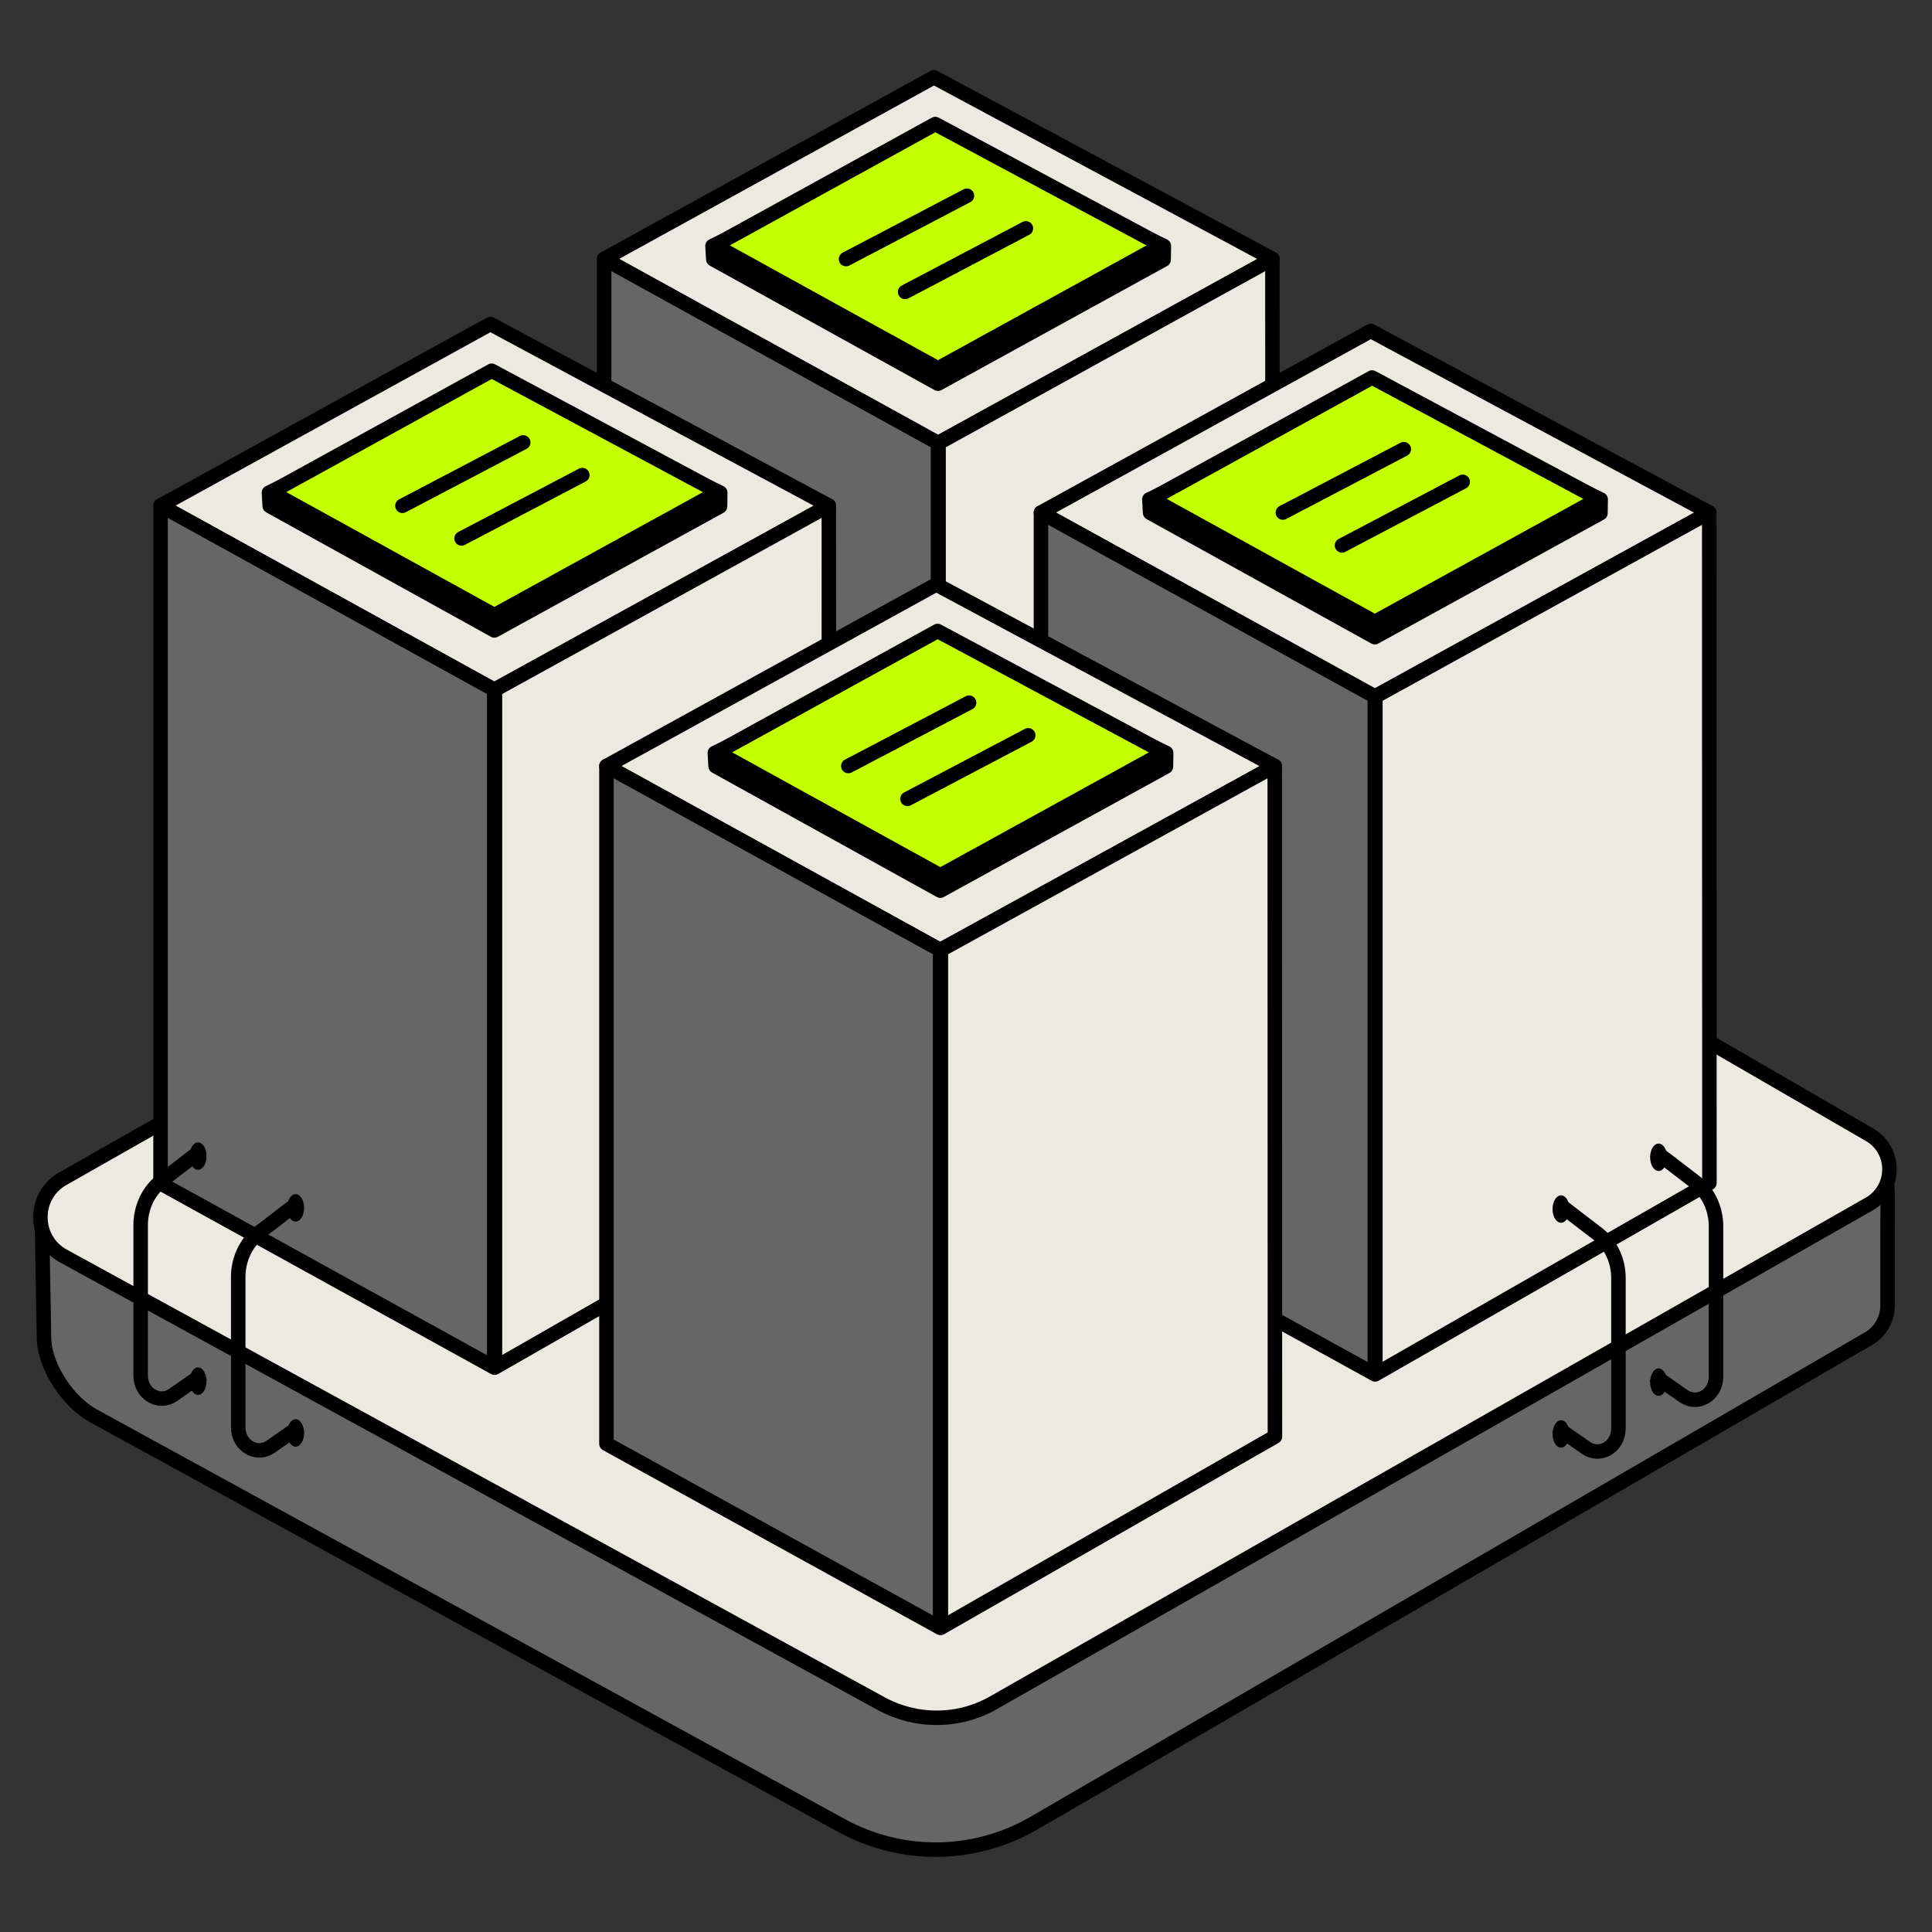
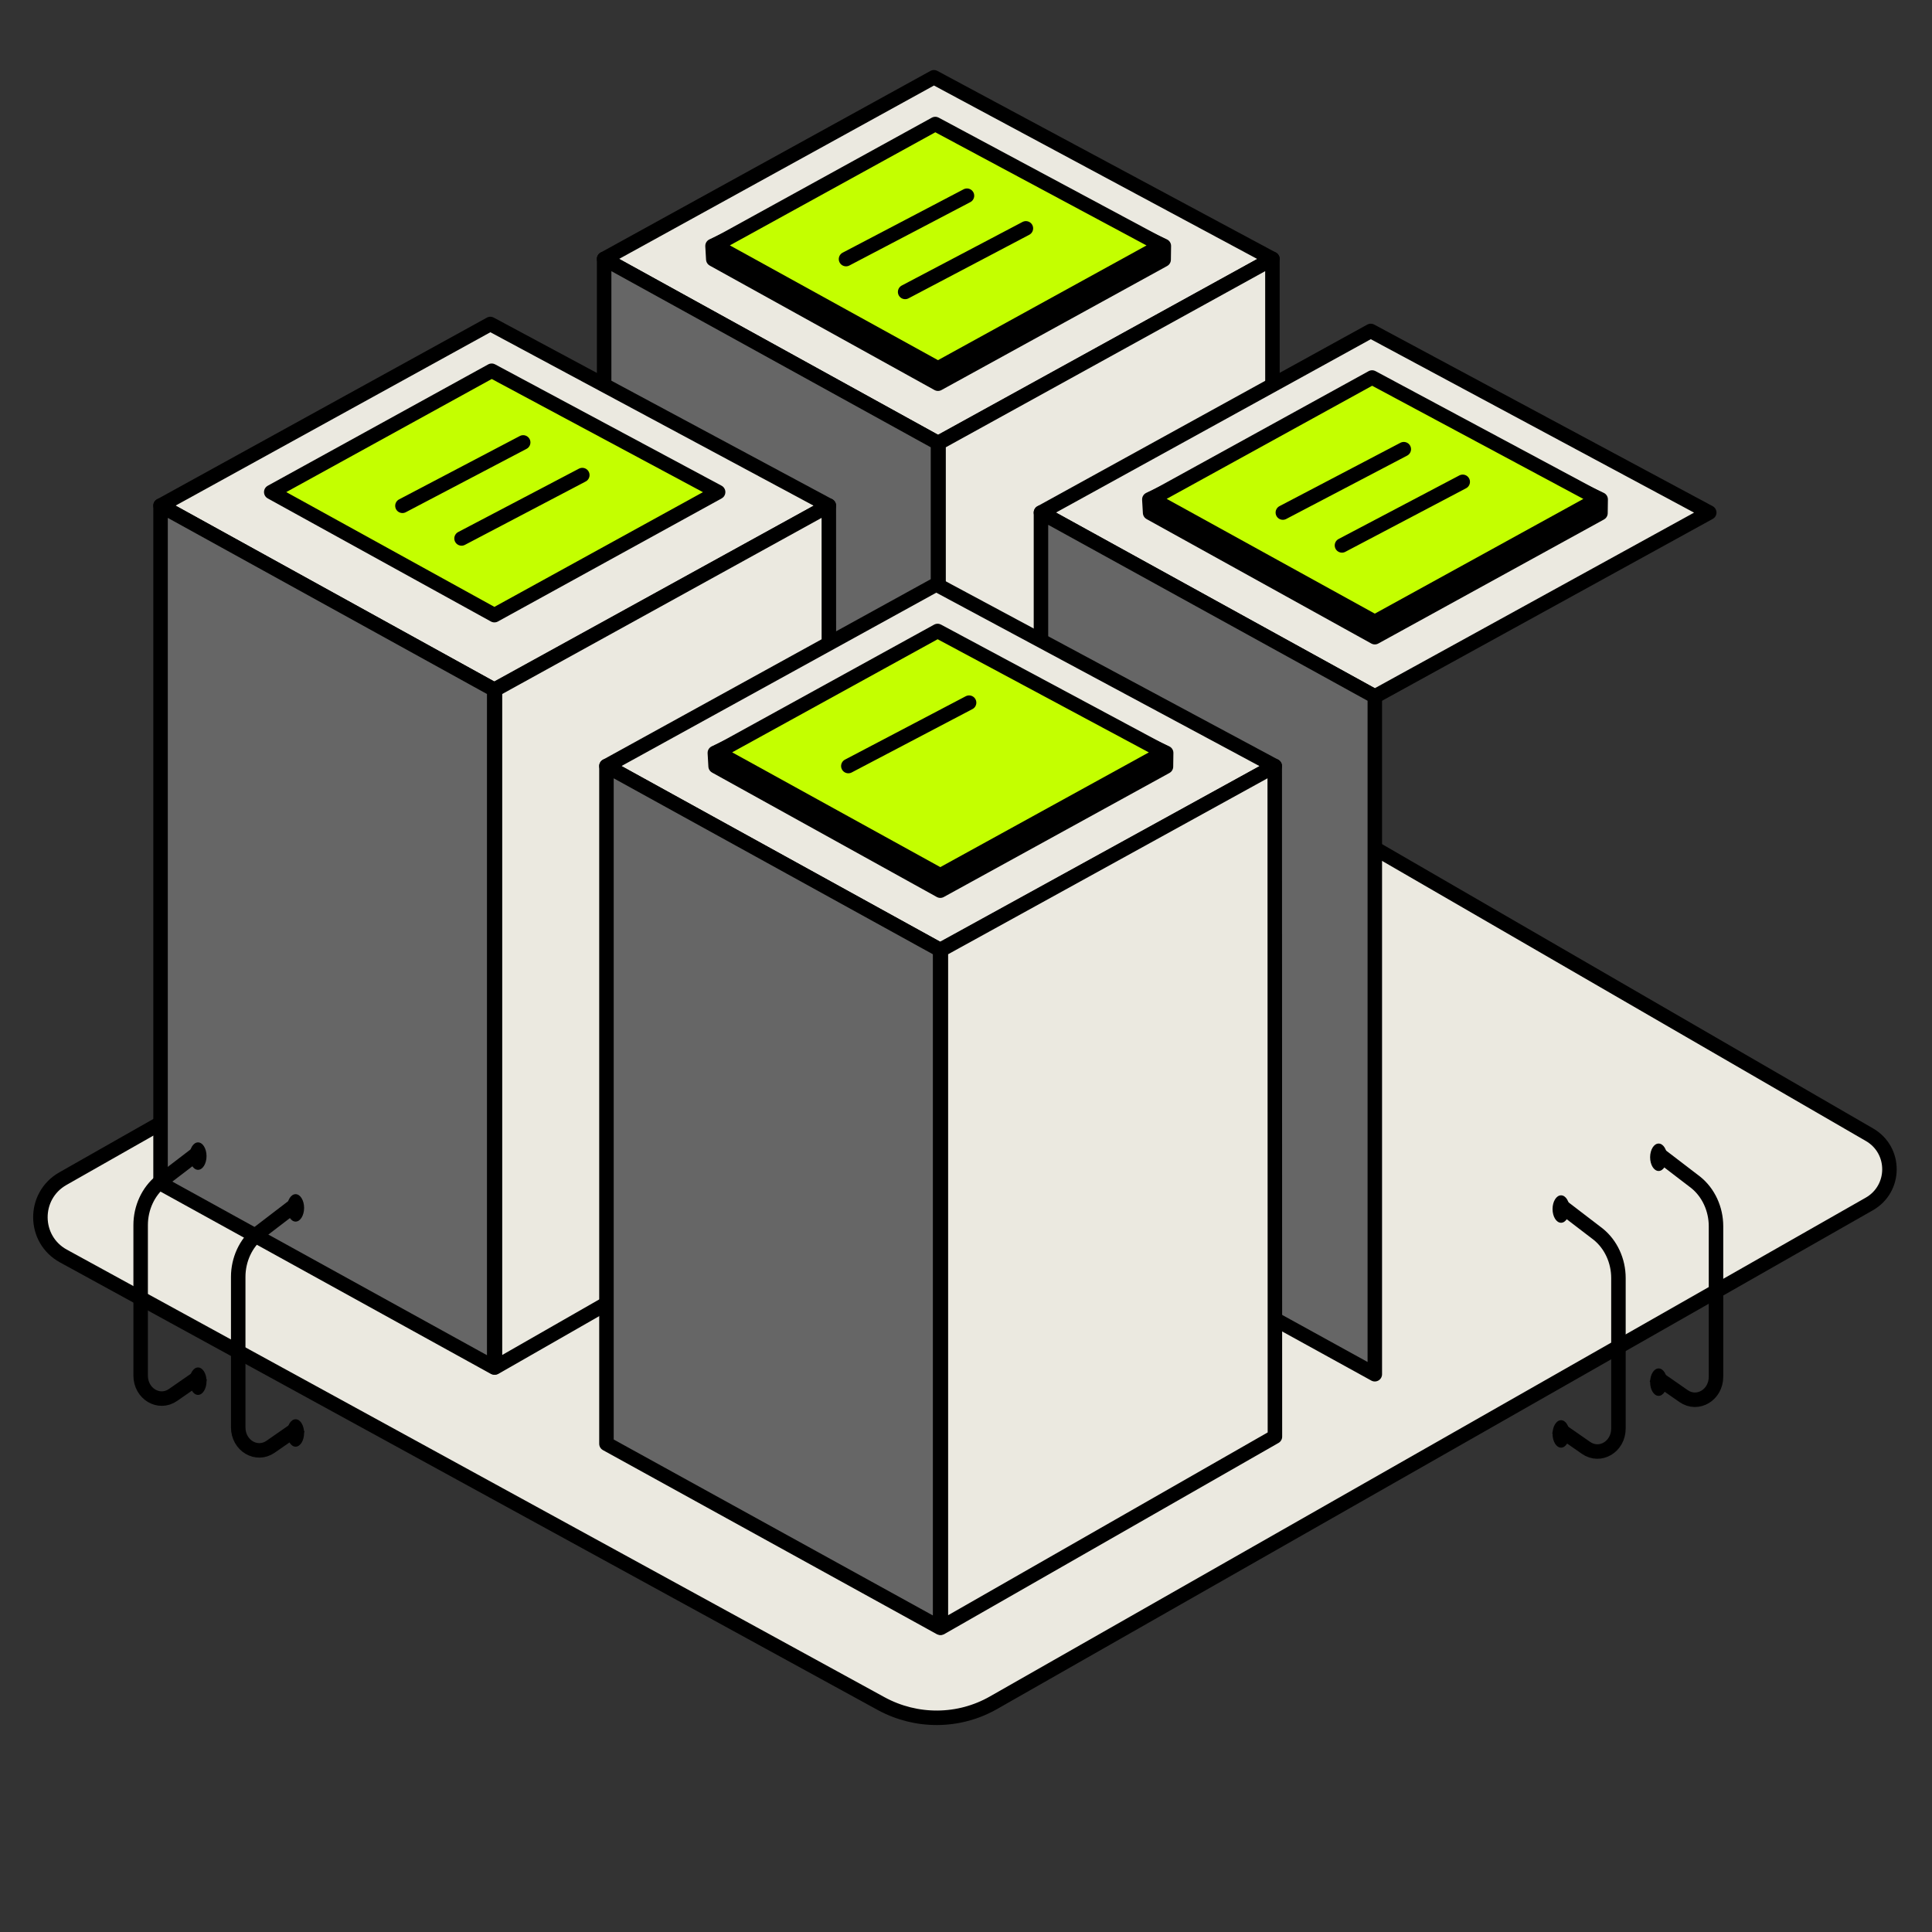
<svg xmlns="http://www.w3.org/2000/svg" id="Layer_1" viewBox="0 0 100 100">
  <rect x="0" y="0" width="100" height="100" fill="#333333" stroke="none" />
  <defs>
    <style>.cls-1,.cls-2,.cls-3,.cls-4,.cls-5,.cls-6,.cls-7,.cls-8{stroke:#000;stroke-width:.75px;}.cls-1,.cls-2,.cls-3,.cls-4,.cls-6,.cls-7,.cls-8{stroke-linejoin:round;}.cls-2{fill:#c4ff00;}.cls-3,.cls-8{fill:#ebe9e0;}.cls-4,.cls-5,.cls-7{fill:#666;}.cls-5{stroke-linejoin:bevel;}.cls-6{fill:none;}.cls-7,.cls-8{stroke-linecap:round;}</style>
  </defs>
-   <path class="cls-5" d="m2.33,61.78l94.15-2.78c1.41-.04,1.22,3.16,1.22,4.57v1.18s0,2.82,0,2.82c0,.71-.38,1.37-.99,1.72l-43.27,25.12c-3.06,1.74-6.79,1.77-9.88.08L4.83,73.28c-1.28-.7-2.48-2.47-2.55-3.93l-.11-6.12" />
  <path class="cls-3" d="m3.28,65.01l42.33,23.17c1.82.99,4.02.98,5.82-.05l45.32-25.81c1.39-.79,1.4-2.79.01-3.59l-41.35-23.94c-1.83-1.06-4.09-1.07-5.94-.03L3.25,61.01c-1.56.89-1.54,3.14.03,4Z" />
  <polygon class="cls-8" points="48.55 22.93 31.27 13.4 48.34 4 65.86 13.4 48.55 22.93" />
  <polygon class="cls-4" points="31.27 48.48 31.27 13.4 48.55 22.93 48.55 58.01 31.27 48.48" />
  <polygon class="cls-8" points="65.87 48.11 65.86 13.4 48.58 22.93 48.58 58.01 65.87 48.11" />
  <polygon class="cls-1" points="48.55 19.86 36.92 13.42 36.88 12.73 48.41 7.21 60.24 12.73 60.23 13.44 48.55 19.86" />
  <polygon class="cls-2" points="48.55 19.07 37 12.7 48.41 6.42 60.13 12.7 48.55 19.07" />
  <line class="cls-7" x1="43.79" y1="13.41" x2="50.05" y2="10.13" />
  <line class="cls-7" x1="46.85" y1="15.11" x2="53.1" y2="11.82" />
  <polygon class="cls-8" points="71.16 36.05 53.88 26.53 70.95 17.13 88.47 26.53 71.16 36.05" />
  <polygon class="cls-4" points="53.88 61.61 53.88 26.53 71.16 36.05 71.16 71.13 53.88 61.61" />
-   <polygon class="cls-8" points="88.48 61.23 88.47 26.53 71.19 36.05 71.19 71.13 88.48 61.23" />
  <polygon class="cls-1" points="71.16 32.98 59.53 26.54 59.49 25.85 71.02 20.33 82.85 25.85 82.84 26.56 71.16 32.98" />
  <polygon class="cls-2" points="71.16 32.19 59.61 25.82 71.02 19.54 82.74 25.82 71.16 32.19" />
  <line class="cls-7" x1="66.4" y1="26.53" x2="72.66" y2="23.25" />
  <line class="cls-7" x1="69.46" y1="28.23" x2="75.71" y2="24.94" />
  <polygon class="cls-8" points="25.58 35.7 8.31 26.17 25.38 16.77 42.9 26.17 25.58 35.7" />
  <polygon class="cls-4" points="8.31 61.25 8.31 26.17 25.58 35.7 25.58 70.78 8.31 61.25" />
  <polygon class="cls-8" points="42.91 60.88 42.9 26.17 25.62 35.7 25.62 70.78 42.91 60.88" />
-   <polygon class="cls-1" points="25.59 32.63 13.96 26.19 13.92 25.5 25.45 19.98 37.28 25.5 37.27 26.21 25.59 32.63" />
  <polygon class="cls-2" points="25.59 31.84 14.04 25.47 25.45 19.19 37.17 25.47 25.59 31.84" />
  <line class="cls-7" x1="20.83" y1="26.18" x2="27.08" y2="22.9" />
  <line class="cls-7" x1="23.89" y1="27.87" x2="30.14" y2="24.59" />
  <polygon class="cls-8" points="48.66 49.17 31.39 39.65 48.46 30.25 65.98 39.65 48.66 49.17" />
  <polygon class="cls-4" points="31.39 74.73 31.39 39.65 48.66 49.17 48.66 84.25 31.39 74.73" />
  <polygon class="cls-8" points="65.99 74.36 65.98 39.65 48.7 49.17 48.7 84.25 65.99 74.36" />
  <polygon class="cls-1" points="48.67 46.1 37.04 39.66 37 38.97 48.53 33.45 60.36 38.97 60.35 39.68 48.67 46.1" />
  <polygon class="cls-2" points="48.67 45.31 37.12 38.94 48.53 32.66 60.25 38.94 48.67 45.31" />
  <line class="cls-7" x1="43.91" y1="39.65" x2="50.16" y2="36.37" />
-   <line class="cls-7" x1="46.97" y1="41.35" x2="53.22" y2="38.06" />
  <path class="cls-6" d="m15.3,62.35l-1.92,1.47c-.66.53-1.05,1.38-1.05,2.27v7.79c0,.94.95,1.51,1.68,1l1.54-1.07" />
  <ellipse cx="15.3" cy="74.17" rx=".44" ry=".71" />
  <ellipse cx="15.3" cy="62.52" rx=".44" ry=".71" />
  <path class="cls-6" d="m10.25,59.67l-1.92,1.47c-.66.53-1.05,1.38-1.05,2.27v7.79c0,.94.95,1.51,1.68,1l1.54-1.07" />
  <ellipse cx="10.25" cy="71.49" rx=".44" ry=".71" />
  <ellipse cx="10.25" cy="59.84" rx=".44" ry=".71" />
  <path class="cls-6" d="m80.8,62.41l1.92,1.47c.66.53,1.05,1.38,1.05,2.27v7.79c0,.94-.95,1.51-1.68,1l-1.54-1.07" />
  <ellipse cx="80.8" cy="74.22" rx=".44" ry=".71" />
  <ellipse cx="80.8" cy="62.58" rx=".44" ry=".71" />
  <path class="cls-6" d="m85.85,59.73l1.92,1.47c.66.53,1.05,1.38,1.05,2.27v7.79c0,.94-.95,1.51-1.68,1l-1.54-1.07" />
  <ellipse cx="85.85" cy="71.54" rx=".44" ry=".71" />
  <ellipse cx="85.85" cy="59.9" rx=".44" ry=".71" />
</svg>